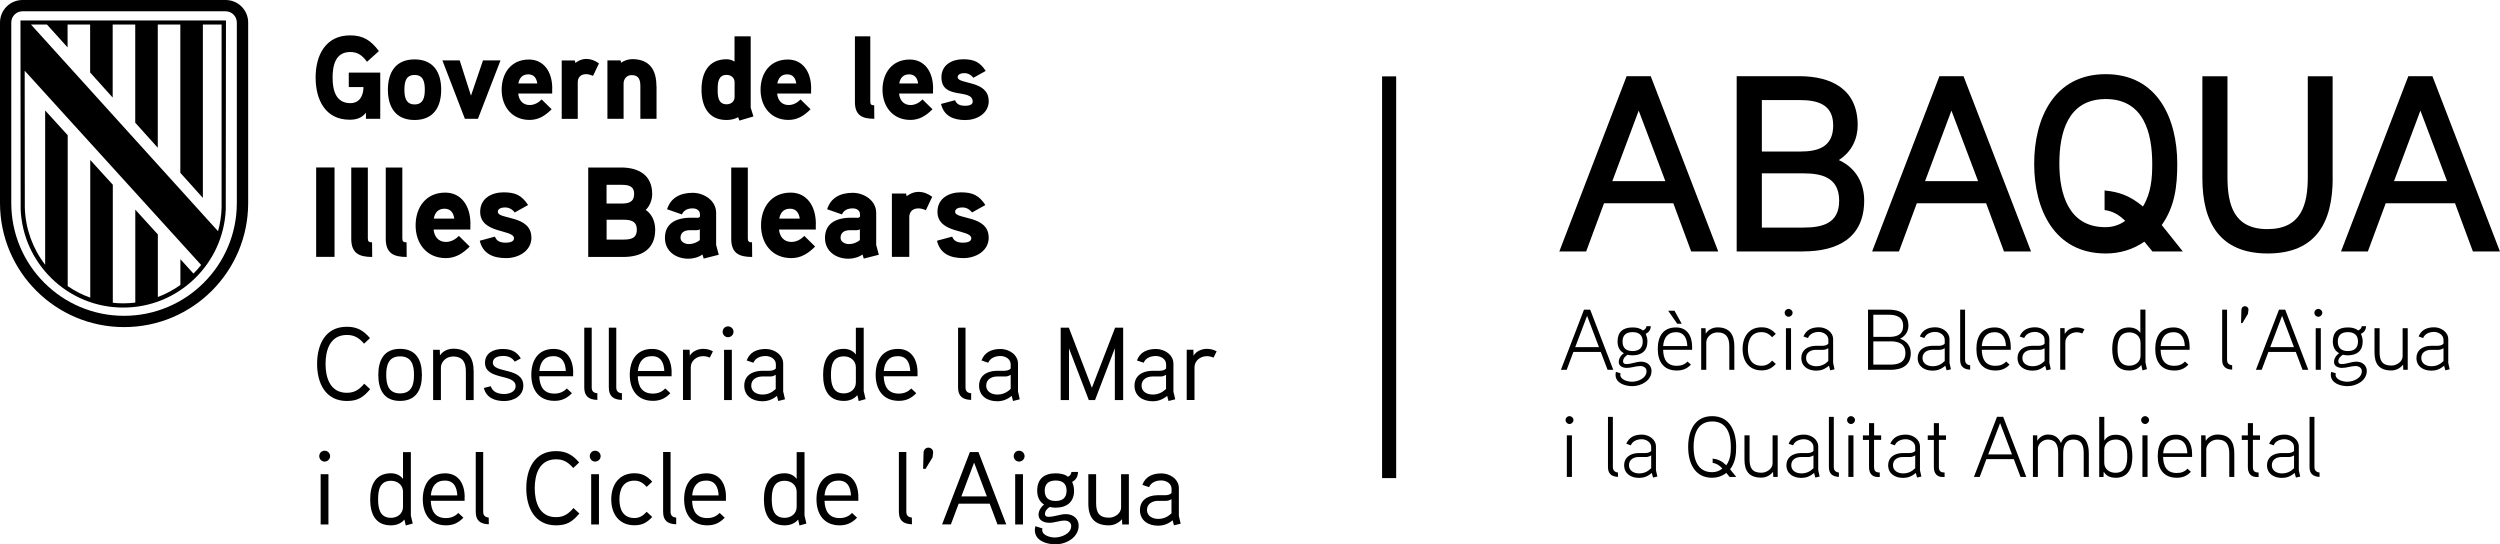
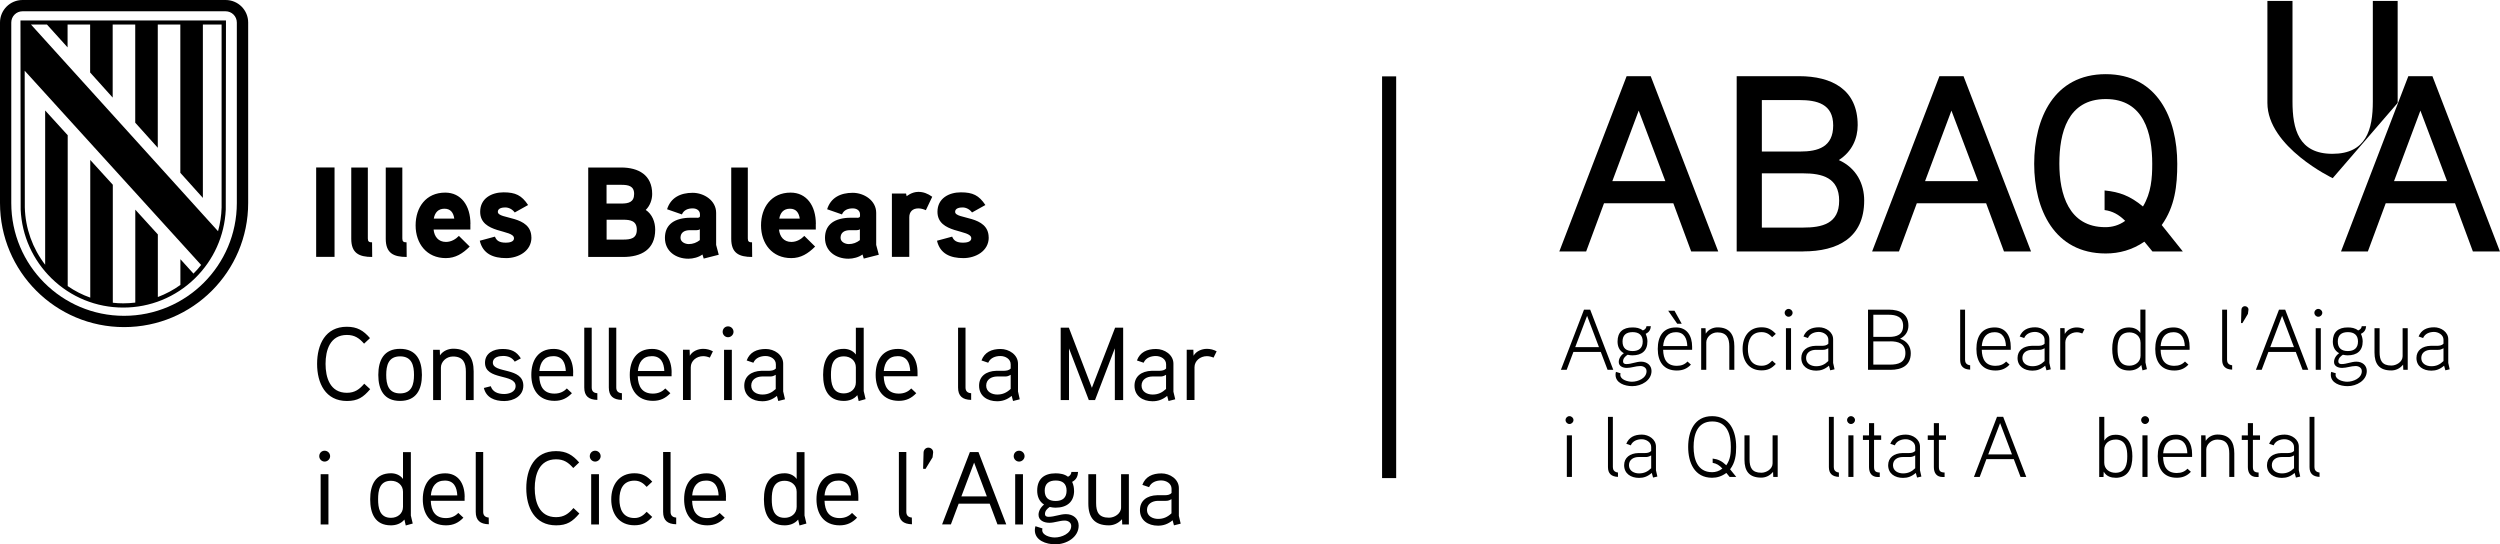
<svg xmlns="http://www.w3.org/2000/svg" id="Capa_2" viewBox="0 0 372.52 81.13">
  <g id="Capa_1-2">
    <rect x="205.94" y="11.38" width="2.1" height="59.86" />
    <path d="M256.04,37.47h-4.04l-2.66-7.18h-10.33l-2.66,7.18h-4l10.03-26.12h3.59l10.06,26.12ZM248.15,26.99l-3.97-10.51-3.93,10.51h7.89Z" />
    <path d="M268.7,37.47h-9.92V11.35h9.28c4.9,0,8.75,1.98,8.75,7.3,0,1.95-.82,3.93-2.81,5.2,2.66,1.2,3.78,3.59,3.78,6.02,0,5.58-3.97,7.59-9.09,7.59ZM268.1,14.91h-5.57v7.67h5.69c2.69,0,4.94-.67,4.94-3.89s-2.43-3.78-5.05-3.78ZM268.7,25.83h-6.17v8.08h6.17c2.77,0,5.35-.56,5.35-4s-2.54-4.08-5.35-4.08Z" />
    <path d="M302.65,37.47h-4.04l-2.66-7.18h-10.33l-2.66,7.18h-4l10.03-26.12h3.59l10.06,26.12ZM294.75,26.99l-3.97-10.51-3.93,10.51h7.89Z" />
    <path d="M322.12,33.54l3.14,3.93h-4.53l-1.2-1.46c-1.8,1.23-3.74,1.76-5.76,1.76-7.67,0-10.66-6.58-10.66-13.36s2.96-13.36,10.66-13.36,10.66,6.58,10.66,13.36c0,3.25-.34,6.36-2.32,9.13ZM313.78,14.76c-5.72,0-6.92,5.09-6.92,9.62s1.38,9.47,6.85,9.47c1.01,0,2.02-.26,2.96-.94-.94-.94-1.91-1.46-3.07-1.61v-2.92c2.24.22,3.82.82,5.72,2.39,1.24-2.06,1.38-4.26,1.38-6.36,0-4.49-1.2-9.65-6.92-9.65Z" />
-     <path d="M347.59,26.55c0,6.66-2.54,11.22-9.69,11.22s-9.73-4.64-9.73-11.22v-15.19h3.74v15c0,4.08.9,7.78,5.95,7.78s6.02-3.63,6.02-7.78v-15h3.7v15.19Z" />
+     <path d="M347.59,26.55s-9.73-4.64-9.73-11.22v-15.19h3.74v15c0,4.08.9,7.78,5.95,7.78s6.02-3.63,6.02-7.78v-15h3.7v15.19Z" />
    <path d="M372.52,37.47h-4.04l-2.66-7.18h-10.33l-2.66,7.18h-4l10.03-26.12h3.59l10.06,26.12ZM364.63,26.99l-3.97-10.51-3.93,10.51h7.89Z" />
    <path d="M240.39,55.1h-.85l-1.01-2.66h-4.08l-1,2.66h-.86l3.44-8.96h.92l3.44,8.96ZM238.26,51.73l-1.77-4.67-1.77,4.67h3.54Z" />
    <path d="M243.25,52.95c-.24,0-.44-.03-.72-.09-.35.22-.68.55-.68.97,0,.36.26.42.5.42.75,0,1.45-.36,2.19-.36.86,0,1.55.53,1.55,1.39,0,1.41-1.51,2.26-2.86,2.26-1.13,0-2.5-.47-2.5-1.69,0-.14.01-.3.06-.44l.68.21c-.01.08-.03.14-.03.23,0,.72,1.08,1.03,1.73,1.03.9,0,2.18-.51,2.18-1.58,0-.53-.5-.76-.92-.76-.69,0-1.33.28-2.01.28-.63,0-1.21-.27-1.21-.88,0-.45.24-.94.76-1.31-.73-.4-.94-1.08-.94-1.75,0-1.41.82-2.09,2.22-2.09.55,0,1.1.08,1.55.45.33-.13.5-.33.54-.63h.65c-.03.46-.22.88-.77,1.13.19.44.26.8.26,1.14,0,1.39-.85,2.07-2.25,2.07ZM243.28,49.49c-.94,0-1.51.42-1.51,1.4s.55,1.42,1.5,1.42,1.51-.46,1.51-1.42-.58-1.4-1.5-1.4Z" />
    <path d="M252.14,52.12h-4.32c.03,1.4.55,2.39,2.04,2.39.68,0,1.19-.21,1.59-.64l.51.46c-.55.59-1.21.88-2.1.88-1.99,0-2.84-1.35-2.84-3.21s.78-3.21,2.73-3.21c1.62,0,2.39,1.24,2.39,2.89v.44ZM251.42,51.57c-.04-1.13-.46-2.07-1.69-2.07s-1.81.82-1.91,2.07h3.61ZM250.59,48.24h-.67l-1.35-1.94h.94l1.08,1.94Z" />
    <path d="M258.44,55.1h-.76v-3.5c0-1.18-.37-2.07-1.77-2.07-.95,0-1.66.76-1.66,1.48v4.09h-.76v-6.2h.65l.03.82c.42-.68,1.16-.94,1.76-.94,1.8,0,2.5,1.1,2.5,2.8v3.52Z" />
    <path d="M264.07,50.25c-.44-.46-.88-.76-1.59-.76-1.57,0-2.03,1.24-2.03,2.51s.46,2.5,2.03,2.5c.71,0,1.15-.29,1.59-.76l.54.49c-.63.67-1.18.96-2.13.96-1.89,0-2.82-1.41-2.82-3.2s.94-3.22,2.82-3.22c.95,0,1.51.32,2.13.98l-.54.49Z" />
    <path d="M266.51,47.2c-.32,0-.58-.27-.58-.59s.26-.58.58-.58.6.26.6.58-.27.59-.6.59ZM266.88,55.1h-.76v-6.2h.76v6.2Z" />
    <path d="M273.36,55.03l-.64.15-.19-.69c-.63.54-1.21.74-1.9.74-1.22,0-2.22-.64-2.22-1.89,0-1.13.87-1.78,2.12-1.81.13-.01.96,0,.96,0,.32-.01.68-.03.95-.32v-.59c0-.73-.77-1.16-1.41-1.16s-1.35.24-1.63.91l-.67-.23c.4-.98,1.22-1.37,2.32-1.37,1.04,0,2.1.71,2.1,1.78v3.53l.21.94ZM272.43,51.89c-.41.22-.56.24-.86.24h-1c-.73,0-1.45.36-1.45,1.22s.78,1.22,1.5,1.22,1.27-.24,1.81-.77v-1.91Z" />
    <path d="M281.66,55.1h-3.31v-8.96h3.08c1.66,0,2.94.64,2.94,2.39,0,.72-.33,1.48-1.24,1.94,1.14.4,1.59,1.26,1.59,2.16,0,1.83-1.33,2.48-3.05,2.48ZM281.44,46.9h-2.3v3.3h2.36c1.12,0,2.08-.31,2.08-1.66s-1.07-1.64-2.14-1.64ZM281.66,50.87h-2.52v3.46h2.52c1.14,0,2.26-.28,2.26-1.72s-1.09-1.75-2.26-1.75Z" />
-     <path d="M290.7,55.03l-.64.15-.19-.69c-.63.54-1.21.74-1.9.74-1.22,0-2.22-.64-2.22-1.89,0-1.13.87-1.78,2.12-1.81.13-.01.96,0,.96,0,.32-.01.68-.03.95-.32v-.59c0-.73-.77-1.16-1.41-1.16s-1.35.24-1.63.91l-.67-.23c.4-.98,1.22-1.37,2.32-1.37,1.04,0,2.1.71,2.1,1.78v3.53l.21.94ZM289.78,51.89c-.41.22-.56.24-.86.24h-1c-.73,0-1.45.36-1.45,1.22s.78,1.22,1.5,1.22,1.27-.24,1.81-.77v-1.91Z" />
    <path d="M293.57,55.08c-1-.04-1.49-.51-1.49-1.46v-7.48h.73v7.48c0,.38.17.74.76.81v.66Z" />
    <path d="M299.62,52.12h-4.32c.03,1.4.55,2.39,2.04,2.39.68,0,1.19-.21,1.59-.64l.51.46c-.55.59-1.21.88-2.1.88-1.99,0-2.84-1.35-2.84-3.21s.78-3.21,2.73-3.21c1.62,0,2.39,1.24,2.39,2.89v.44ZM298.9,51.57c-.04-1.13-.46-2.07-1.69-2.07s-1.81.82-1.91,2.07h3.61Z" />
    <path d="M305.58,55.03l-.64.15-.19-.69c-.63.54-1.21.74-1.9.74-1.22,0-2.22-.64-2.22-1.89,0-1.13.87-1.78,2.12-1.81.13-.01.96,0,.96,0,.32-.01.68-.03.95-.32v-.59c0-.73-.77-1.16-1.41-1.16s-1.35.24-1.63.91l-.67-.23c.4-.98,1.22-1.37,2.32-1.37,1.04,0,2.1.71,2.1,1.78v3.53l.21.94ZM304.66,51.89c-.41.22-.56.24-.86.24h-1c-.73,0-1.45.36-1.45,1.22s.78,1.22,1.5,1.22,1.27-.24,1.81-.77v-1.91Z" />
    <path d="M310.29,49.69c-.26-.1-.55-.18-.83-.18-.9,0-1.71.65-1.71,1.5v4.08h-.76v-6.2h.65l.03.87c.4-.71,1.14-.97,1.78-.97.41,0,.78.09,1.15.27l-.32.63Z" />
    <path d="M319.25,55.2l-.18-.82c-.46.62-1.15.83-1.8.83-1.96,0-2.53-1.45-2.53-3.22s.62-3.2,2.55-3.2c.53,0,1.25.21,1.64.82v-3.48h.76v7.88s.22.98.22,1l-.67.18ZM318.95,51.03c0-.92-.74-1.5-1.64-1.5-1.58,0-1.78,1.32-1.78,2.48s.21,2.48,1.77,2.48c.88,0,1.66-.57,1.66-1.5v-1.95Z" />
    <path d="M326.27,52.12h-4.32c.03,1.4.55,2.39,2.04,2.39.68,0,1.19-.21,1.59-.64l.51.46c-.55.59-1.21.88-2.1.88-1.99,0-2.84-1.35-2.84-3.21s.78-3.21,2.73-3.21c1.62,0,2.39,1.24,2.39,2.89v.44ZM325.55,51.57c-.04-1.13-.46-2.07-1.69-2.07s-1.81.82-1.91,2.07h3.61Z" />
    <path d="M332.61,55.08c-1-.04-1.49-.51-1.49-1.46v-7.48h.73v7.48c0,.38.17.74.76.81v.66Z" />
    <path d="M334.97,46.75l-.83,1.39h-.21s.06-1.99.06-1.99c0-.3.24-.53.51-.53.29,0,.56.23.54.53l-.08.6Z" />
    <path d="M343.95,55.1h-.85l-1.01-2.66h-4.08l-1,2.66h-.86l3.44-8.96h.92l3.44,8.96ZM341.82,51.73l-1.77-4.67-1.77,4.67h3.54Z" />
    <path d="M345.44,47.2c-.32,0-.58-.27-.58-.59s.26-.58.58-.58.6.26.6.58-.27.59-.6.59ZM345.82,55.1h-.76v-6.2h.76v6.2Z" />
    <path d="M349.83,52.95c-.24,0-.44-.03-.72-.09-.35.22-.68.55-.68.97,0,.36.26.42.5.42.74,0,1.45-.36,2.19-.36.86,0,1.55.53,1.55,1.39,0,1.41-1.51,2.26-2.86,2.26-1.13,0-2.5-.47-2.5-1.69,0-.14.01-.3.06-.44l.68.21c-.01.08-.03.14-.03.23,0,.72,1.08,1.03,1.73,1.03.9,0,2.18-.51,2.18-1.58,0-.53-.5-.76-.92-.76-.69,0-1.33.28-2.01.28-.63,0-1.21-.27-1.21-.88,0-.45.24-.94.76-1.31-.73-.4-.94-1.08-.94-1.75,0-1.41.82-2.09,2.22-2.09.55,0,1.1.08,1.55.45.33-.13.5-.33.54-.63h.65c-.03.46-.22.88-.77,1.13.19.44.26.8.26,1.14,0,1.39-.85,2.07-2.25,2.07ZM349.86,49.49c-.94,0-1.51.42-1.51,1.4s.55,1.42,1.5,1.42,1.51-.46,1.51-1.42-.58-1.4-1.5-1.4Z" />
    <path d="M358.76,55.1h-.65l-.03-.76c-.53.64-1.18.86-1.76.86-1.78,0-2.5-.95-2.5-2.68v-3.62h.76v3.58c0,1.21.35,1.99,1.76,1.99.72,0,1.67-.53,1.67-1.4v-4.17h.76v6.2Z" />
    <path d="M365.02,55.03l-.64.15-.19-.69c-.63.54-1.21.74-1.9.74-1.22,0-2.22-.64-2.22-1.89,0-1.13.87-1.78,2.12-1.81.13-.01.96,0,.96,0,.32-.01.68-.03.95-.32v-.59c0-.73-.77-1.16-1.41-1.16s-1.35.24-1.63.91l-.67-.23c.4-.98,1.22-1.37,2.32-1.37,1.04,0,2.1.71,2.1,1.78v3.53l.21.94ZM364.1,51.89c-.41.22-.56.24-.86.24h-1c-.73,0-1.45.36-1.45,1.22s.78,1.22,1.5,1.22,1.27-.24,1.81-.77v-1.91Z" />
    <path d="M233.86,63.18c-.32,0-.58-.27-.58-.59s.26-.58.58-.58.6.26.6.58-.27.59-.6.59ZM234.23,71.07h-.76v-6.2h.76v6.2Z" />
    <path d="M241.09,71.06c-1-.04-1.49-.51-1.49-1.46v-7.48h.73v7.48c0,.38.17.74.76.81v.65Z" />
    <path d="M246.96,71.01l-.64.15-.19-.69c-.63.54-1.21.74-1.9.74-1.22,0-2.22-.64-2.22-1.89,0-1.13.87-1.78,2.12-1.81.13-.01.96,0,.96,0,.32-.01.68-.03.95-.32v-.59c0-.73-.77-1.15-1.41-1.15s-1.35.24-1.63.91l-.67-.23c.4-.98,1.22-1.37,2.32-1.37,1.04,0,2.1.71,2.1,1.78v3.53l.21.94ZM246.04,67.86c-.41.22-.56.24-.86.24h-1c-.73,0-1.45.36-1.45,1.22s.78,1.22,1.5,1.22,1.27-.24,1.81-.77v-1.91Z" />
    <path d="M257.8,69.93l.92,1.14h-.99l-.49-.6c-.67.5-1.39.72-2.12.72-2.64,0-3.57-2.27-3.57-4.59s.92-4.59,3.57-4.59,3.58,2.26,3.58,4.59c0,1.19-.13,2.32-.91,3.34ZM255.14,62.8c-2.28,0-2.78,2.03-2.78,3.79s.53,3.77,2.76,3.77c.51,0,1.04-.15,1.53-.54-.45-.5-.89-.76-1.45-.85v-.64c.78.09,1.36.36,2.03,1,.63-.9.68-1.85.68-2.73,0-1.75-.49-3.8-2.76-3.8Z" />
    <path d="M264.88,71.07h-.65l-.03-.76c-.53.64-1.18.86-1.76.86-1.78,0-2.5-.95-2.5-2.68v-3.62h.76v3.58c0,1.21.35,1.99,1.76,1.99.72,0,1.67-.53,1.67-1.4v-4.17h.76v6.2Z" />
-     <path d="M271.14,71.01l-.64.15-.19-.69c-.63.54-1.21.74-1.9.74-1.22,0-2.22-.64-2.22-1.89,0-1.13.87-1.78,2.12-1.81.13-.01.96,0,.96,0,.32-.01.68-.03.95-.32v-.59c0-.73-.77-1.15-1.41-1.15s-1.35.24-1.63.91l-.67-.23c.4-.98,1.22-1.37,2.32-1.37,1.04,0,2.1.71,2.1,1.78v3.53l.21.94ZM270.22,67.86c-.41.22-.56.24-.86.24h-1c-.73,0-1.45.36-1.45,1.22s.78,1.22,1.5,1.22,1.27-.24,1.81-.77v-1.91Z" />
    <path d="M274.01,71.06c-1-.04-1.49-.51-1.49-1.46v-7.48h.73v7.48c0,.38.17.74.76.81v.65Z" />
    <path d="M275.81,63.18c-.32,0-.58-.27-.58-.59s.26-.58.58-.58.6.26.6.58-.27.59-.6.59ZM276.18,71.07h-.76v-6.2h.76v6.2Z" />
    <path d="M280.3,65.54h-1.05v4.02c0,.63.23.83.85.85v.67h-.27c-.94,0-1.33-.62-1.33-1.48v-4.05h-.91v-.67h.91v-1.83h.76v1.83h1.05v.67Z" />
    <path d="M286.3,71.01l-.64.15-.19-.69c-.63.54-1.21.74-1.9.74-1.22,0-2.22-.64-2.22-1.89,0-1.13.87-1.78,2.12-1.81.13-.01.96,0,.96,0,.32-.01.68-.03.95-.32v-.59c0-.73-.77-1.15-1.41-1.15s-1.35.24-1.63.91l-.67-.23c.4-.98,1.22-1.37,2.32-1.37,1.04,0,2.1.71,2.1,1.78v3.53l.21.94ZM285.38,67.86c-.41.22-.56.24-.86.24h-1c-.73,0-1.45.36-1.45,1.22s.78,1.22,1.5,1.22,1.27-.24,1.81-.77v-1.91Z" />
    <path d="M289.96,65.54h-1.05v4.02c0,.63.23.83.85.85v.67h-.27c-.94,0-1.33-.62-1.33-1.48v-4.05h-.91v-.67h.91v-1.83h.76v1.83h1.05v.67Z" />
    <path d="M301.93,71.07h-.85l-1.01-2.66h-4.08l-1,2.66h-.86l3.44-8.96h.92l3.44,8.96ZM299.8,67.71l-1.77-4.67-1.77,4.67h3.54Z" />
-     <path d="M311.23,71.07h-.74v-3.52c0-1.04-.22-2.05-1.55-2.05s-1.51,1.17-1.51,2.14v3.43h-.74v-3.52c0-1.04-.24-2.05-1.57-2.05-.72,0-1.46.62-1.46,1.35v4.22h-.74v-6.2h.65v.82c.38-.68,1.08-.94,1.58-.94.86,0,1.54.33,1.95,1.26.36-.91,1.05-1.26,1.85-1.26,1.71,0,2.3,1.19,2.3,2.8v3.52Z" />
    <path d="M315.23,71.19c-.6,0-1.35-.17-1.76-.91l-.03.8h-.64v-8.96h.76v3.53c.46-.72,1.14-.87,1.69-.87,1.91,0,2.49,1.5,2.49,3.21s-.58,3.21-2.52,3.21ZM315.21,65.5c-.9,0-1.66.56-1.66,1.51v1.94c0,.95.77,1.5,1.66,1.5,1.57,0,1.77-1.35,1.77-2.48s-.21-2.48-1.77-2.48Z" />
    <path d="M319.63,63.18c-.32,0-.58-.27-.58-.59s.26-.58.58-.58.6.26.6.58-.27.59-.6.59ZM320,71.07h-.76v-6.2h.76v6.2Z" />
    <path d="M326.64,68.09h-4.32c.03,1.4.55,2.39,2.04,2.39.68,0,1.19-.21,1.59-.64l.51.46c-.55.59-1.21.89-2.1.89-1.99,0-2.84-1.35-2.84-3.21s.78-3.21,2.73-3.21c1.62,0,2.39,1.25,2.39,2.89v.44ZM325.93,67.54c-.04-1.13-.46-2.07-1.69-2.07s-1.81.82-1.91,2.07h3.61Z" />
    <path d="M332.94,71.07h-.76v-3.5c0-1.18-.37-2.07-1.77-2.07-.95,0-1.66.76-1.66,1.48v4.09h-.76v-6.2h.65l.03.82c.42-.68,1.16-.94,1.76-.94,1.8,0,2.5,1.1,2.5,2.8v3.52Z" />
    <path d="M336.75,65.54h-1.05v4.02c0,.63.23.83.85.85v.67h-.27c-.94,0-1.33-.62-1.33-1.48v-4.05h-.91v-.67h.91v-1.83h.76v1.83h1.05v.67Z" />
    <path d="M342.75,71.01l-.64.15-.19-.69c-.63.54-1.21.74-1.9.74-1.22,0-2.22-.64-2.22-1.89,0-1.13.87-1.78,2.12-1.81.13-.01.96,0,.96,0,.32-.01.68-.03.95-.32v-.59c0-.73-.77-1.15-1.41-1.15s-1.35.24-1.63.91l-.67-.23c.4-.98,1.22-1.37,2.32-1.37,1.04,0,2.1.71,2.1,1.78v3.53l.21.94ZM341.83,67.86c-.41.22-.56.24-.86.24h-1c-.73,0-1.45.36-1.45,1.22s.78,1.22,1.5,1.22,1.27-.24,1.81-.77v-1.91Z" />
    <path d="M345.63,71.06c-1-.04-1.49-.51-1.49-1.46v-7.48h.73v7.48c0,.38.17.74.76.81v.65Z" />
-     <path d="M51.97,10.82v2.15h2.19c0,1.25-.55,2.4-1.96,2.4-2.21,0-2.64-2.03-2.64-3.81s.41-3.81,2.62-3.81c1.19,0,1.84.56,2.51,1.46l1.77-1.6c-1.17-1.55-2.29-2.34-4.28-2.34-3.7,0-5.15,3.01-5.15,6.28s1.41,6.29,5.08,6.29c.98,0,1.8-.25,2.42-1.04v.9h2.13v-6.88h-4.68ZM65.74,13.37c0-2.59-1.15-4.52-3.97-4.52s-3.97,1.94-3.97,4.52,1.15,4.51,3.97,4.51,3.97-1.92,3.97-4.51M63.3,13.37c0,1.09-.21,2.19-1.52,2.19s-1.52-1.09-1.52-2.19.19-2.2,1.52-2.2,1.52,1.11,1.52,2.2M71.97,9l-1.79,5.26-1.68-5.26h-2.58l3.35,8.7h1.95l3.36-8.7h-2.61ZM82.29,13.18c0-2.55-1.31-4.31-3.47-4.31-2.66,0-4.07,2.03-4.07,4.51s1.52,4.49,4.16,4.49c1.33,0,2.32-.62,3.29-1.59l-1.49-1.46c-.43.44-1.04.83-1.79.83-1.04,0-1.61-.74-1.7-1.71h5.06v-.77h0ZM77.24,12.44c.14-.81.6-1.36,1.47-1.36s1.24.58,1.35,1.36h-2.82ZM89.26,9.45c-.62-.44-1.22-.67-1.91-.67-.92,0-1.61.6-1.61.6l-.09-.37h-1.95v8.7h2.39v-5.44c0-.74.44-1.22,1.25-1.22.34,0,.69.11,1.03.25l.88-1.85ZM97.81,12.81c0-2.41-1.03-4-3.61-4-.57,0-1.25.23-1.64.54l-.09-.35h-1.96v8.7h2.41v-5.26c0-.69.49-1.25,1.19-1.25,1.1,0,1.31.72,1.31,1.67v4.84h2.41v-4.9h-.01ZM112.27,17.35c-.04-.12-.41-1.25-.41-1.3V5.41h-2.41v3.77c-.39-.25-.78-.35-1.2-.35-2.72,0-3.72,2.08-3.72,4.51s.98,4.54,3.72,4.54c.6,0,1.22-.12,1.74-.42l.18.51,2.11-.62ZM109.46,14.43c0,.69-.51,1.11-1.19,1.11-1.29,0-1.33-1.23-1.33-2.18s.04-2.2,1.33-2.2c.67,0,1.19.42,1.19,1.11v2.16ZM120.87,13.18c0-2.55-1.31-4.31-3.47-4.31-2.66,0-4.07,2.03-4.07,4.51s1.52,4.49,4.16,4.49c1.33,0,2.32-.62,3.29-1.59l-1.49-1.46c-.43.44-1.04.83-1.79.83-1.04,0-1.61-.74-1.7-1.71h5.06v-.77h0ZM115.83,12.44c.14-.81.6-1.36,1.47-1.36s1.24.58,1.35,1.36h-2.82ZM130.26,15.69c-.41,0-.58-.11-.58-.53V5.41h-2.29v9.79c0,1.97,1.06,2.5,2.89,2.5l-.02-2.01ZM139.04,13.18c0-2.55-1.31-4.31-3.47-4.31-2.66,0-4.07,2.03-4.07,4.51s1.52,4.49,4.16,4.49c1.33,0,2.32-.62,3.29-1.59l-1.49-1.46c-.43.44-1.04.83-1.79.83-1.04,0-1.61-.74-1.7-1.71h5.06v-.77ZM133.99,12.44c.14-.81.6-1.36,1.47-1.36s1.24.58,1.35,1.36h-2.82ZM147.32,15.04c0-3.13-4.62-2.43-4.62-3.54,0-.51.65-.6,1.03-.6.51,0,1.01.28,1.31.69l1.84-1.02c-.88-1.34-1.74-1.74-3.38-1.74s-3.22.83-3.22,2.68c0,3.47,4.66,1.57,4.66,3.65,0,.53-.74.6-1.13.6-.9,0-1.29-.3-1.5-.83l-2.09.56c.43,1.81,1.86,2.4,3.63,2.4,1.67,0,3.48-.95,3.48-2.84" />
    <path d="M49.85,24.95h-2.74v13.33h2.74v-13.33ZM55.44,36.11c-.44,0-.63-.11-.63-.57v-10.58h-2.47v10.62c0,2.14,1.15,2.71,3.12,2.71l-.02-2.18ZM60.58,36.11c-.44,0-.63-.11-.63-.57v-10.58h-2.47v10.62c0,2.14,1.15,2.71,3.12,2.71l-.02-2.18ZM70.1,33.38c0-2.77-1.41-4.68-3.76-4.68-2.87,0-4.41,2.19-4.41,4.89s1.65,4.87,4.5,4.87c1.44,0,2.51-.67,3.56-1.72l-1.61-1.59c-.46.48-1.13.9-1.93.9-1.13,0-1.74-.8-1.84-1.85h5.48v-.82h0ZM64.64,32.57c.15-.88.65-1.47,1.59-1.47s1.34.63,1.46,1.47h-3.05ZM79.18,35.4c0-3.4-5-2.64-5-3.84,0-.56.71-.65,1.11-.65.56,0,1.09.31,1.41.75l1.99-1.11c-.96-1.45-1.88-1.89-3.66-1.89s-3.48.9-3.48,2.9c0,3.31,5.04,2.58,5.04,3.95,0,.57-.8.65-1.22.65-.98,0-1.4-.32-1.62-.9l-2.26.61c.46,1.96,2.01,2.59,3.93,2.59,1.82,0,3.77-1.04,3.77-3.08M97.63,34.22c0-1.15-.44-2.29-1.41-2.94.63-.61.96-1.51.96-2.38,0-2.83-2.05-3.94-4.62-3.94h-4.91v13.33h5.21c2.7,0,4.77-1.11,4.77-4.07M94.49,28.9c0,1.24-.86,1.43-1.9,1.43h-2.21v-2.79h2.21c1.01,0,1.9.15,1.9,1.35M94.89,34.23c0,1.32-.94,1.47-2.03,1.47h-2.47v-2.96h2.47c1.09,0,2.03.17,2.03,1.49M106.71,36.5v-4.79c0-1.83-1.8-2.98-3.5-2.98-1.82,0-3.27.72-3.81,2.45l2.21.77c.29-.65.88-.9,1.61-.9.59,0,1.08.32,1.08.88v.27c0,.11-.07.23-.33.25,0,0-.8-.02-1.44,0-2.4.14-3.45,1.28-3.45,3,0,2.01,1.65,3.1,3.5,3.1.69,0,1.53-.21,2.09-.63l.19.61,2.24-.57-.38-1.43ZM104.28,35.78c-.48.38-1.03.59-1.65.59-.52,0-1.23-.3-1.23-.93,0-.82.61-1.12,1.32-1.14h1.08c.19,0,.35-.04.48-.14v1.62ZM112.06,36.11c-.44,0-.63-.11-.63-.57v-10.58h-2.47v10.62c0,2.14,1.15,2.71,3.12,2.71l-.02-2.18ZM121.57,33.38c0-2.77-1.41-4.68-3.76-4.68-2.87,0-4.41,2.19-4.41,4.89s1.65,4.87,4.5,4.87c1.44,0,2.51-.67,3.56-1.72l-1.61-1.59c-.46.48-1.13.9-1.93.9-1.13,0-1.74-.8-1.84-1.85h5.48v-.82h0ZM116.12,32.57c.15-.88.65-1.47,1.59-1.47s1.34.63,1.46,1.47h-3.05ZM130.56,36.5v-4.79c0-1.83-1.8-2.98-3.5-2.98-1.82,0-3.27.72-3.81,2.45l2.21.77c.28-.65.88-.9,1.61-.9.59,0,1.08.32,1.08.88v.27c0,.11-.07.23-.33.25,0,0-.8-.02-1.44,0-2.4.14-3.45,1.28-3.45,3,0,2.01,1.65,3.1,3.5,3.1.69,0,1.53-.21,2.09-.63l.19.61,2.24-.57-.38-1.43ZM128.13,35.78c-.48.38-1.03.59-1.65.59-.52,0-1.23-.3-1.23-.93,0-.82.61-1.12,1.32-1.14h1.08c.19,0,.35-.04.48-.14v1.62ZM138.91,29.32c-.67-.48-1.32-.73-2.07-.73-.99,0-1.74.65-1.74.65l-.09-.4h-2.11v9.43h2.59v-5.9c0-.8.48-1.32,1.36-1.32.36,0,.75.11,1.11.27l.95-2ZM147.32,35.4c0-3.4-5-2.64-5-3.84,0-.56.71-.65,1.11-.65.56,0,1.09.31,1.41.75l1.99-1.11c-.96-1.45-1.88-1.89-3.66-1.89s-3.48.9-3.48,2.9c0,3.31,5.04,2.58,5.04,3.95,0,.57-.8.65-1.22.65-.98,0-1.4-.32-1.63-.9l-2.26.61c.46,1.96,2.01,2.59,3.93,2.59,1.82,0,3.78-1.04,3.78-3.08" />
    <path d="M174.56,76.49c-.6.56-1.2.83-1.99.83s-1.66-.4-1.66-1.33.8-1.34,1.61-1.36h1.14c.31,0,.48-.01.9-.25v2.1ZM175.66,76.9v-4.17c0-1.33-1.33-2.19-2.59-2.19-1.36,0-2.4.49-2.85,1.71l1,.34c.32-.74,1.08-1,1.82-1s1.53.45,1.53,1.24v.62c-.26.3-.62.33-.96.34,0,0-.93-.01-1.16,0-1.61.04-2.59.86-2.59,2.22,0,1.53,1.22,2.32,2.69,2.32.79,0,1.48-.23,2.18-.8l.2.75,1-.25-.26-1.12ZM168.21,70.66h-1.16v4.94c0,.96-.99,1.54-1.8,1.54-1.54,0-1.92-.86-1.92-2.19v-4.29h-1.16v4.36c0,2.1.91,3.26,3.06,3.26.64,0,1.36-.25,1.96-.91l.03.78h.99v-7.49h0ZM158.93,73.11c0,1.05-.59,1.54-1.64,1.54s-1.62-.49-1.62-1.54.63-1.51,1.64-1.51,1.62.46,1.62,1.51M160.04,73.13c0-.41-.06-.83-.28-1.33.66-.33.85-.9.88-1.48h-.99c-.03.33-.19.57-.51.72-.54-.41-1.2-.51-1.85-.51-1.72,0-2.74.85-2.74,2.58,0,.78.25,1.59,1.02,2.07-.54.45-.82,1-.82,1.53,0,.83.8,1.19,1.62,1.19.77,0,1.5-.33,2.29-.33.44,0,.96.25.96.8,0,1.14-1.44,1.72-2.45,1.72-.74,0-1.87-.34-1.87-1.1,0-.09.02-.17.03-.25l-1.04-.33c-.06.19-.09.4-.09.59,0,1.53,1.67,2.11,3.06,2.11,1.66,0,3.47-1.05,3.47-2.79,0-1.05-.83-1.71-1.9-1.71-.86,0-1.7.4-2.58.4-.26,0-.54-.06-.54-.43,0-.45.34-.8.71-1.04.33.07.56.11.85.11,1.71,0,2.78-.86,2.78-2.54M152.43,70.66h-1.16v7.49h1.16v-7.49ZM152.67,67.98c0-.46-.37-.82-.82-.82s-.8.35-.8.82c0,.43.36.8.8.8s.82-.37.82-.8M143.25,73.97l1.9-5.04,1.9,5.04h-3.81ZM145.8,67.36h-1.28l-4.14,10.78h1.31l1.16-3.09h4.62l1.16,3.09h1.31l-4.14-10.78ZM139.04,67.39c.03-.37-.32-.69-.71-.69s-.69.32-.71.71l-.07,2.44.36.02,1.05-1.72.09-.76ZM135.87,77.12c-.63-.05-.82-.42-.82-.85v-8.92h-1.11v8.92c0,1.27.65,1.82,1.95,1.85l-.02-1ZM122.86,73.82c.12-1.33.74-2.21,2.09-2.21s1.79.99,1.85,2.21h-3.94ZM127.9,74.07c0-2.03-.96-3.54-2.9-3.54-2.33,0-3.34,1.71-3.34,3.87s1.08,3.88,3.46,3.88c1.09,0,1.88-.4,2.59-1.14l-.75-.71c-.45.49-1.07.77-1.84.77-1.61,0-2.21-1.07-2.26-2.58h5.04v-.55ZM118.71,75.52c0,1.02-.82,1.64-1.79,1.64-1.72,0-1.92-1.5-1.92-2.77s.2-2.75,1.93-2.75c.97,0,1.78.63,1.78,1.64v2.24ZM120.16,78.01s-.28-1.17-.28-1.19v-9.45h-1.17v4c-.45-.64-1.2-.85-1.78-.85-2.35,0-3.1,1.78-3.1,3.87s.71,3.89,3.09,3.89c.71,0,1.48-.22,2.01-.86l.2.88,1.04-.29ZM103.14,73.82c.12-1.33.74-2.21,2.09-2.21s1.79.99,1.85,2.21h-3.94ZM108.18,74.07c0-2.03-.96-3.54-2.9-3.54-2.33,0-3.34,1.71-3.34,3.87s1.08,3.88,3.46,3.88c1.1,0,1.88-.4,2.59-1.14l-.76-.71c-.45.49-1.07.77-1.84.77-1.61,0-2.21-1.07-2.26-2.58h5.04v-.55h0ZM100.74,77.12c-.63-.05-.82-.42-.82-.85v-8.92h-1.11v8.92c0,1.27.65,1.82,1.95,1.85v-1ZM97.19,71.77c-.77-.82-1.47-1.25-2.66-1.25-2.29,0-3.45,1.73-3.45,3.89s1.16,3.86,3.45,3.86c1.19,0,1.87-.4,2.66-1.24l-.83-.77c-.49.54-1.02.93-1.82.93-1.75,0-2.24-1.37-2.24-2.78s.49-2.79,2.24-2.79c.8,0,1.33.38,1.82.93l.83-.78ZM89.25,70.66h-1.16v7.49h1.16v-7.49ZM89.5,67.98c0-.46-.37-.82-.82-.82s-.8.35-.8.82c0,.43.36.8.8.8s.82-.37.82-.8M85.45,75.7c-.71.83-1.4,1.36-2.59,1.36-2.53,0-3.18-2.3-3.18-4.31s.65-4.31,3.18-4.31c1.17,0,1.85.49,2.56,1.3l.88-.83c-.98-1.12-1.9-1.69-3.45-1.69-3.21,0-4.43,2.66-4.43,5.53s1.24,5.53,4.45,5.53c1.62,0,2.44-.56,3.46-1.76l-.88-.82ZM72.82,77.12c-.63-.05-.82-.42-.82-.85v-8.92h-1.11v8.92c0,1.27.65,1.82,1.95,1.85l-.02-1ZM64.2,73.82c.12-1.33.74-2.21,2.09-2.21s1.79.99,1.85,2.21h-3.94ZM69.24,74.07c0-2.03-.96-3.54-2.9-3.54-2.33,0-3.34,1.71-3.34,3.87s1.08,3.88,3.46,3.88c1.1,0,1.88-.4,2.59-1.14l-.76-.71c-.45.49-1.07.77-1.84.77-1.61,0-2.21-1.07-2.26-2.58h5.04v-.55h0ZM60.05,75.52c0,1.02-.82,1.64-1.79,1.64-1.71,0-1.92-1.5-1.92-2.77s.2-2.75,1.93-2.75c.97,0,1.78.63,1.78,1.64v2.24ZM61.5,78.01s-.28-1.17-.28-1.19v-9.45h-1.17v4c-.45-.64-1.2-.85-1.78-.85-2.35,0-3.11,1.78-3.11,3.87s.71,3.89,3.09,3.89c.71,0,1.48-.22,2.01-.86l.2.88,1.04-.29ZM48.94,70.66h-1.16v7.49h1.16v-7.49ZM49.19,67.98c0-.46-.37-.82-.82-.82s-.8.35-.8.82c0,.43.36.8.8.8s.82-.37.82-.8" />
    <path d="M181.29,52.35c-.46-.25-.95-.37-1.45-.37-.77,0-1.61.35-1.99,1.03l-.03-.9h-.99v7.49h1.16v-4.88c0-.94.85-1.65,1.85-1.65.34,0,.68.09.99.22l.46-.94ZM173.75,57.96c-.61.56-1.2.83-2,.83s-1.65-.4-1.65-1.33.8-1.35,1.61-1.36h1.14c.31,0,.48-.01.9-.25v2.1ZM174.85,58.36v-4.17c0-1.33-1.33-2.19-2.59-2.19-1.36,0-2.4.49-2.85,1.71l1,.34c.32-.74,1.08-1,1.82-1s1.53.44,1.53,1.24v.62c-.26.29-.62.32-.96.34,0,0-.93-.01-1.16,0-1.61.05-2.59.86-2.59,2.22,0,1.53,1.22,2.32,2.69,2.32.79,0,1.48-.23,2.18-.8l.2.76,1-.25-.27-1.13ZM167.35,48.83h-1.19l-3.46,8.96-3.43-8.96h-1.22v10.78h1.24v-7.69l2.95,7.69h.93l2.95-7.71v7.71h1.24v-10.78h0ZM150.59,57.96c-.6.56-1.2.83-1.99.83s-1.65-.4-1.65-1.33.8-1.35,1.61-1.36h1.14c.31,0,.48-.01.9-.25v2.1h0ZM151.69,58.36v-4.17c0-1.33-1.33-2.19-2.59-2.19-1.36,0-2.4.49-2.85,1.71l1,.34c.33-.74,1.08-1,1.82-1s1.53.44,1.53,1.24v.62c-.26.29-.62.32-.96.34,0,0-.93-.01-1.16,0-1.61.05-2.59.86-2.59,2.22,0,1.53,1.22,2.32,2.69,2.32.78,0,1.48-.23,2.17-.8l.2.76,1-.25-.25-1.13ZM144.69,58.59c-.63-.04-.82-.41-.82-.85v-8.91h-1.11v8.91c0,1.27.65,1.82,1.95,1.85v-1ZM131.69,55.28c.12-1.33.74-2.21,2.09-2.21s1.79.99,1.85,2.21h-3.94ZM136.72,55.53c0-2.02-.96-3.54-2.9-3.54-2.34,0-3.34,1.71-3.34,3.87s1.08,3.87,3.46,3.87c1.09,0,1.88-.4,2.59-1.14l-.75-.71c-.45.49-1.07.77-1.84.77-1.61,0-2.21-1.06-2.26-2.58h5.04v-.55ZM127.53,56.98c0,1.02-.82,1.64-1.79,1.64-1.71,0-1.92-1.5-1.92-2.77s.2-2.75,1.93-2.75c.98,0,1.78.64,1.78,1.64v2.24ZM128.98,59.47s-.28-1.17-.28-1.19v-9.45h-1.17v4c-.45-.63-1.2-.85-1.78-.85-2.35,0-3.1,1.78-3.1,3.87s.71,3.89,3.09,3.89c.71,0,1.48-.22,2.01-.86l.2.88,1.04-.29ZM115.6,57.96c-.61.56-1.2.83-2,.83s-1.66-.4-1.66-1.33.8-1.35,1.61-1.36h1.14c.31,0,.48-.01.9-.25v2.1h0ZM116.7,58.36v-4.17c0-1.33-1.33-2.19-2.59-2.19-1.36,0-2.4.49-2.85,1.71l1,.34c.32-.74,1.08-1,1.82-1s1.53.44,1.53,1.24v.62c-.27.29-.62.32-.96.34,0,0-.93-.01-1.16,0-1.61.05-2.59.86-2.59,2.22,0,1.53,1.22,2.32,2.69,2.32.79,0,1.48-.23,2.18-.8l.2.76,1-.25-.26-1.13ZM109.05,52.12h-1.16v7.49h1.16v-7.49ZM109.3,49.45c0-.46-.37-.82-.82-.82s-.8.36-.8.82c0,.43.36.8.8.8s.82-.37.82-.8M106.23,52.35c-.46-.25-.94-.37-1.45-.37-.77,0-1.61.35-1.99,1.03l-.03-.9h-.99v7.49h1.16v-4.88c0-.94.85-1.65,1.85-1.65.34,0,.68.09.99.22l.46-.94ZM95.05,55.28c.12-1.33.74-2.21,2.09-2.21s1.79.99,1.85,2.21h-3.94ZM100.08,55.53c0-2.02-.96-3.54-2.9-3.54-2.33,0-3.34,1.71-3.34,3.87s1.08,3.87,3.46,3.87c1.1,0,1.88-.4,2.59-1.14l-.76-.71c-.45.49-1.07.77-1.84.77-1.61,0-2.21-1.06-2.26-2.58h5.04v-.55h0ZM92.65,58.59c-.63-.04-.82-.41-.82-.85v-8.91h-1.11v8.91c0,1.27.65,1.82,1.95,1.85v-1ZM88.99,58.59c-.64-.04-.82-.41-.82-.85v-8.91h-1.11v8.91c0,1.27.65,1.82,1.95,1.85v-1ZM80.37,55.28c.12-1.33.74-2.21,2.09-2.21s1.79.99,1.85,2.21h-3.94ZM85.41,55.53c0-2.02-.96-3.54-2.9-3.54-2.34,0-3.34,1.71-3.34,3.87s1.08,3.87,3.46,3.87c1.09,0,1.88-.4,2.59-1.14l-.76-.71c-.45.49-1.07.77-1.84.77-1.61,0-2.21-1.06-2.26-2.58h5.04v-.55h0ZM77.98,57.47c0-2.81-4.54-1.79-4.54-3.43,0-.85.96-1,1.53-1,.71,0,1.33.22,1.73.85l.91-.49c-.65-1.05-1.47-1.4-2.73-1.4-1.36,0-2.61.63-2.61,2.05,0,2.66,4.56,1.59,4.56,3.47,0,.91-1,1.19-1.7,1.19-.94,0-1.73-.31-2-1.16l-1.03.26c.35,1.44,1.59,1.95,3.04,1.95,1.4,0,2.84-.77,2.84-2.29M70.58,55.36c0-2.06-.85-3.4-3.04-3.4-.68,0-1.5.28-1.98.99l-.03-.83h-.99v7.49h1.16v-4.85c0-.82.77-1.64,1.79-1.64,1.54,0,1.93.96,1.93,2.27v4.22h1.16v-4.24h0ZM61.69,55.87c0,1.39-.32,2.75-2.07,2.75s-2.07-1.36-2.07-2.75.31-2.77,2.07-2.77,2.07,1.38,2.07,2.77M62.87,55.87c0-2.21-.86-3.89-3.26-3.89s-3.24,1.69-3.24,3.89.85,3.87,3.24,3.87,3.26-1.66,3.26-3.87M54.28,57.17c-.71.83-1.4,1.36-2.59,1.36-2.53,0-3.18-2.3-3.18-4.31s.65-4.31,3.18-4.31c1.17,0,1.85.49,2.56,1.3l.88-.83c-.98-1.13-1.9-1.69-3.45-1.69-3.21,0-4.43,2.66-4.43,5.53s1.24,5.53,4.45,5.53c1.62,0,2.44-.56,3.46-1.76l-.88-.81Z" />
    <path d="M35.29,30.25c0,9.28-7.53,16.81-16.81,16.81S1.68,39.53,1.68,30.25V3.36c0-.93.75-1.68,1.68-1.68h30.25c.93,0,1.68.75,1.68,1.68v26.89h0ZM33.61,0H3.36C1.5,0,0,1.5,0,3.36v26.89c0,10.21,8.27,18.49,18.49,18.49s18.49-8.28,18.49-18.49V3.36c0-1.86-1.5-3.36-3.36-3.36" />
    <path d="M33.02,30.92c-.03,1.2-.21,2.39-.53,3.53l-1.39-1.53L4.62,3.66h2.38l3.07,3.4v-3.4h3.36v7.14l3.36,3.74V3.66h3.36v14.62l3.36,3.74V3.66h3.36v22.09l3.36,3.74V3.66h2.79v27.25ZM3.67,10.53c2.94,3.24,25.89,28.5,25.89,28.5l.41.45c-.35.45-.73.88-1.14,1.29l-1.95-2.15v3.84c-1.04.75-2.17,1.35-3.36,1.8v-9.33l-3.36-3.69v13.85c-.59.07-1.2.11-1.8.11-.53,0-1.04-.03-1.55-.09v-17.58l-3.36-3.69v20.51c-1.19-.42-2.32-1-3.36-1.72v-22.48l-3.36-3.69v22.99c-1.88-2.45-2.95-5.41-3.03-8.54l-.02-20.38ZM33.67,3.05H3.05l.03,28.19c.18,3.89,1.81,7.51,4.6,10.24,2.87,2.8,6.66,4.35,10.68,4.35s7.8-1.54,10.68-4.35c2.79-2.72,4.42-6.35,4.6-10.24l.03-28.19Z" />
  </g>
</svg>